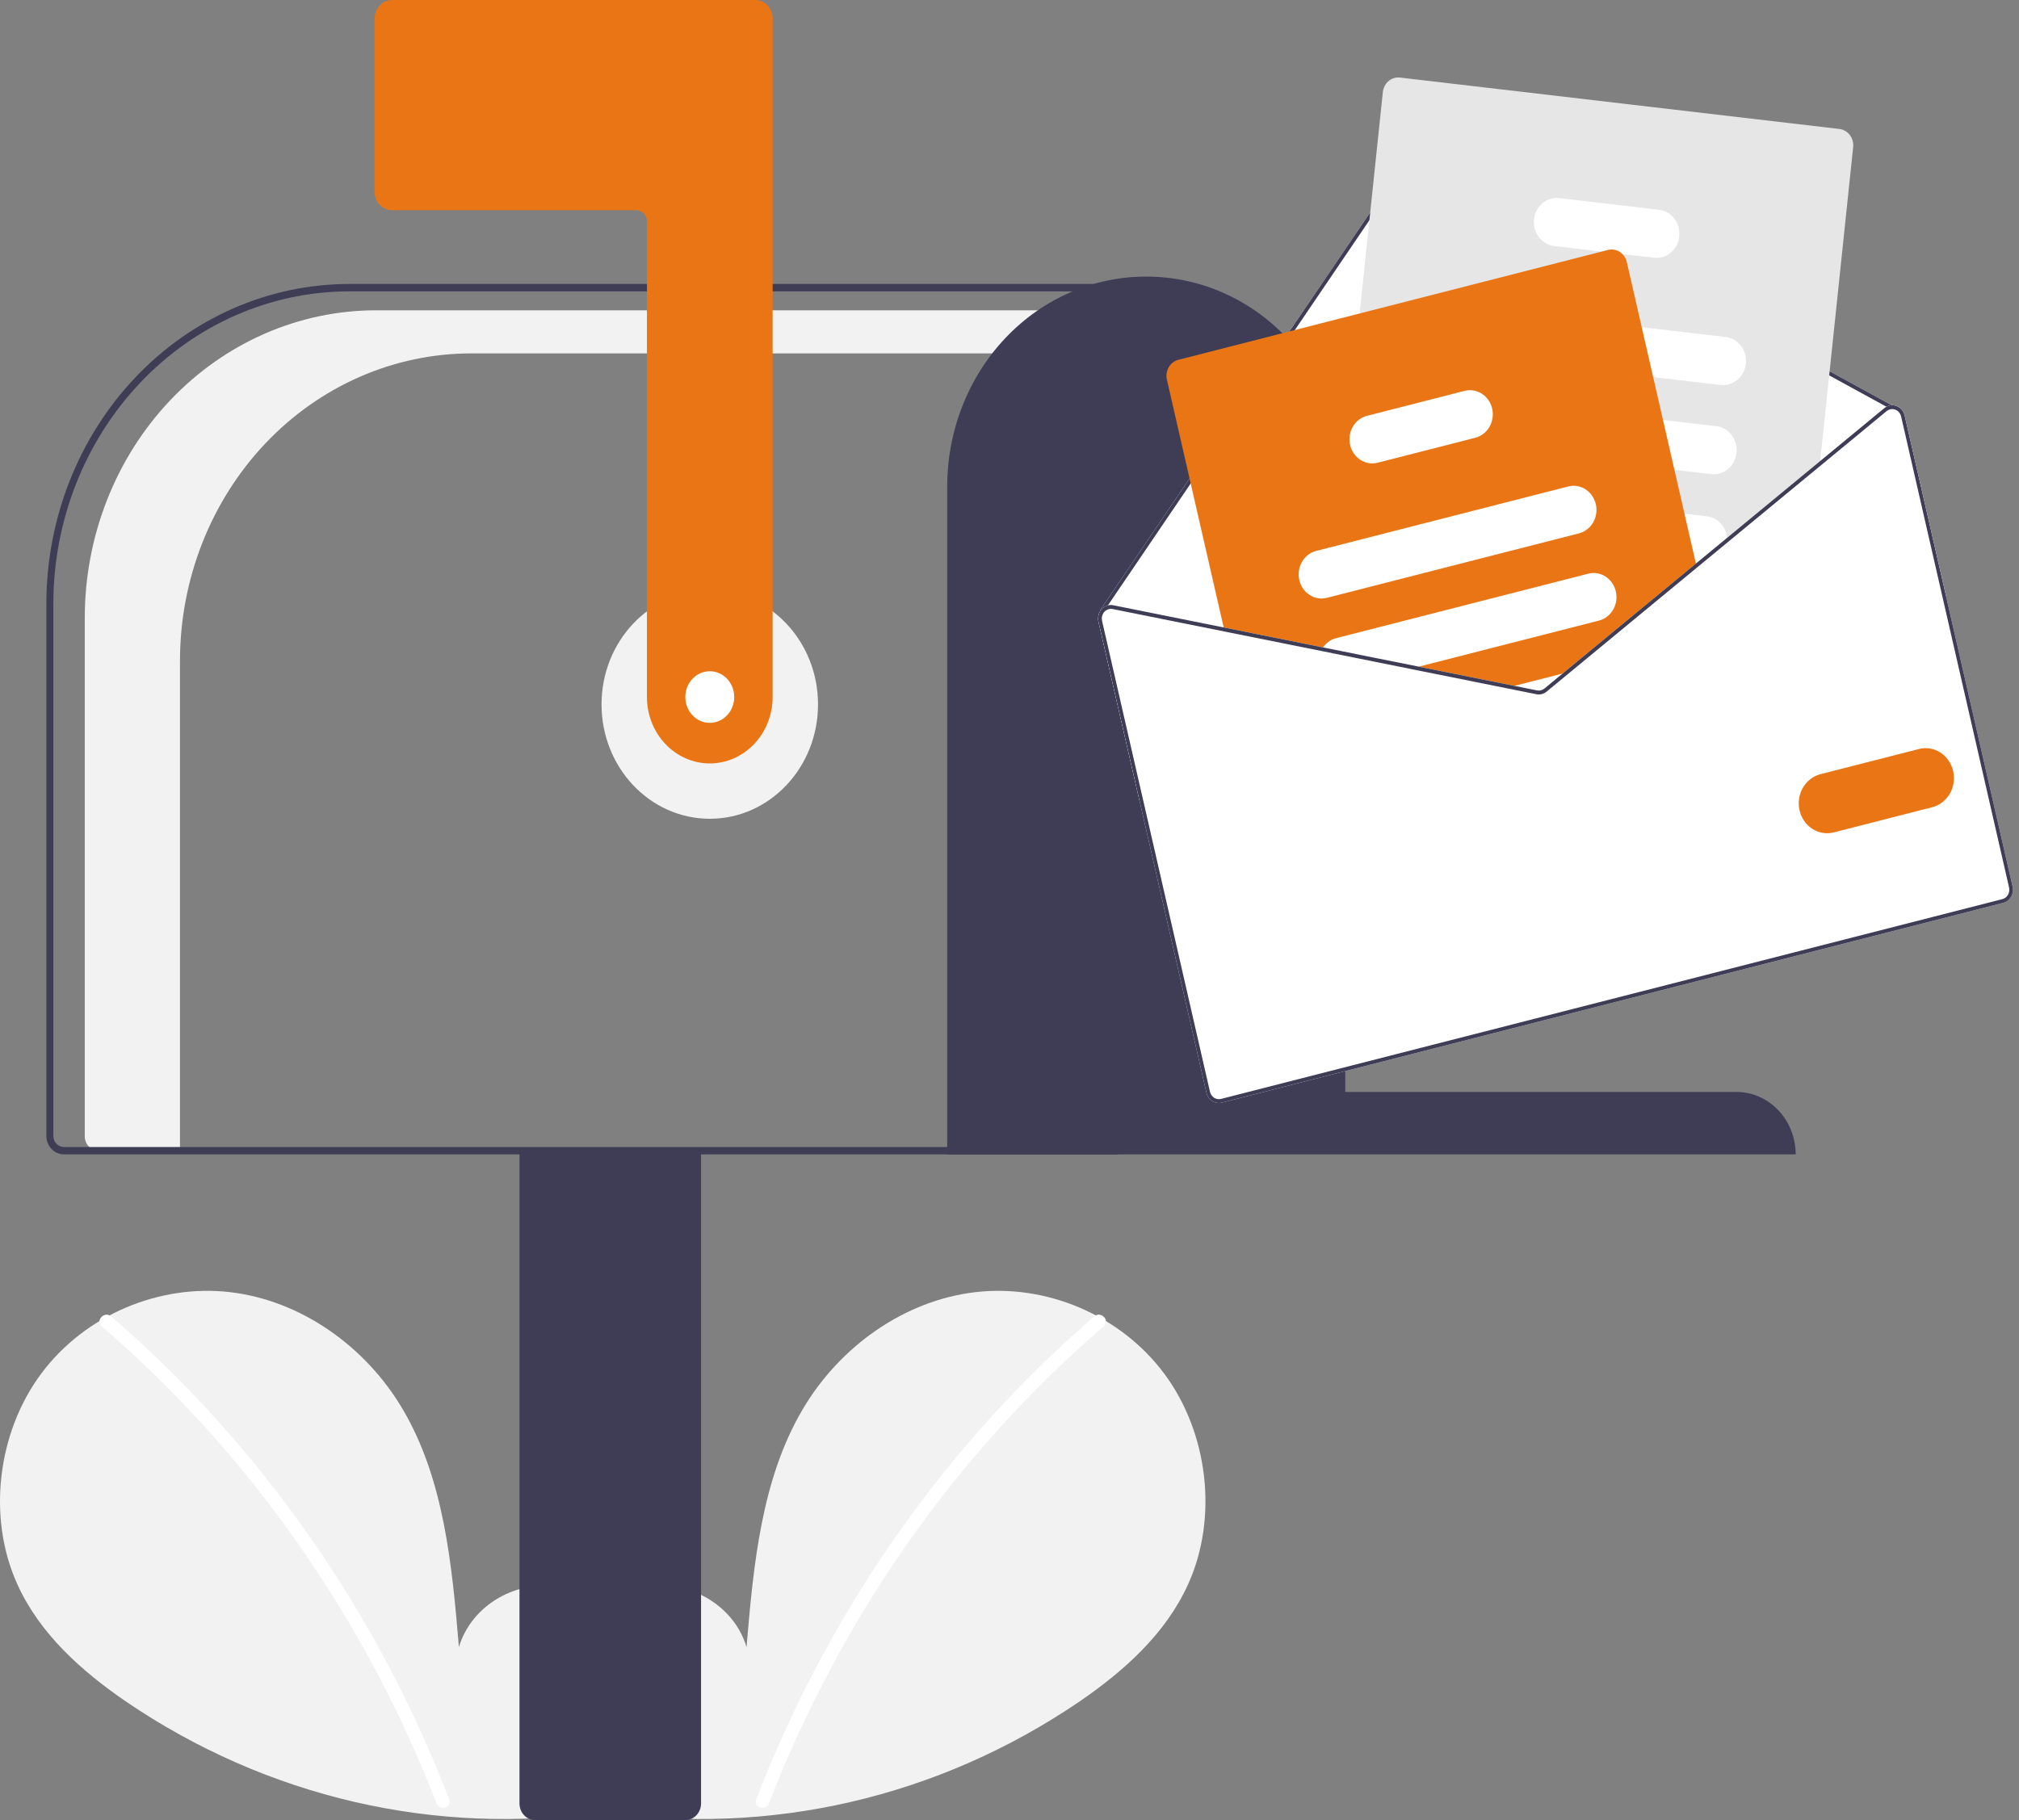
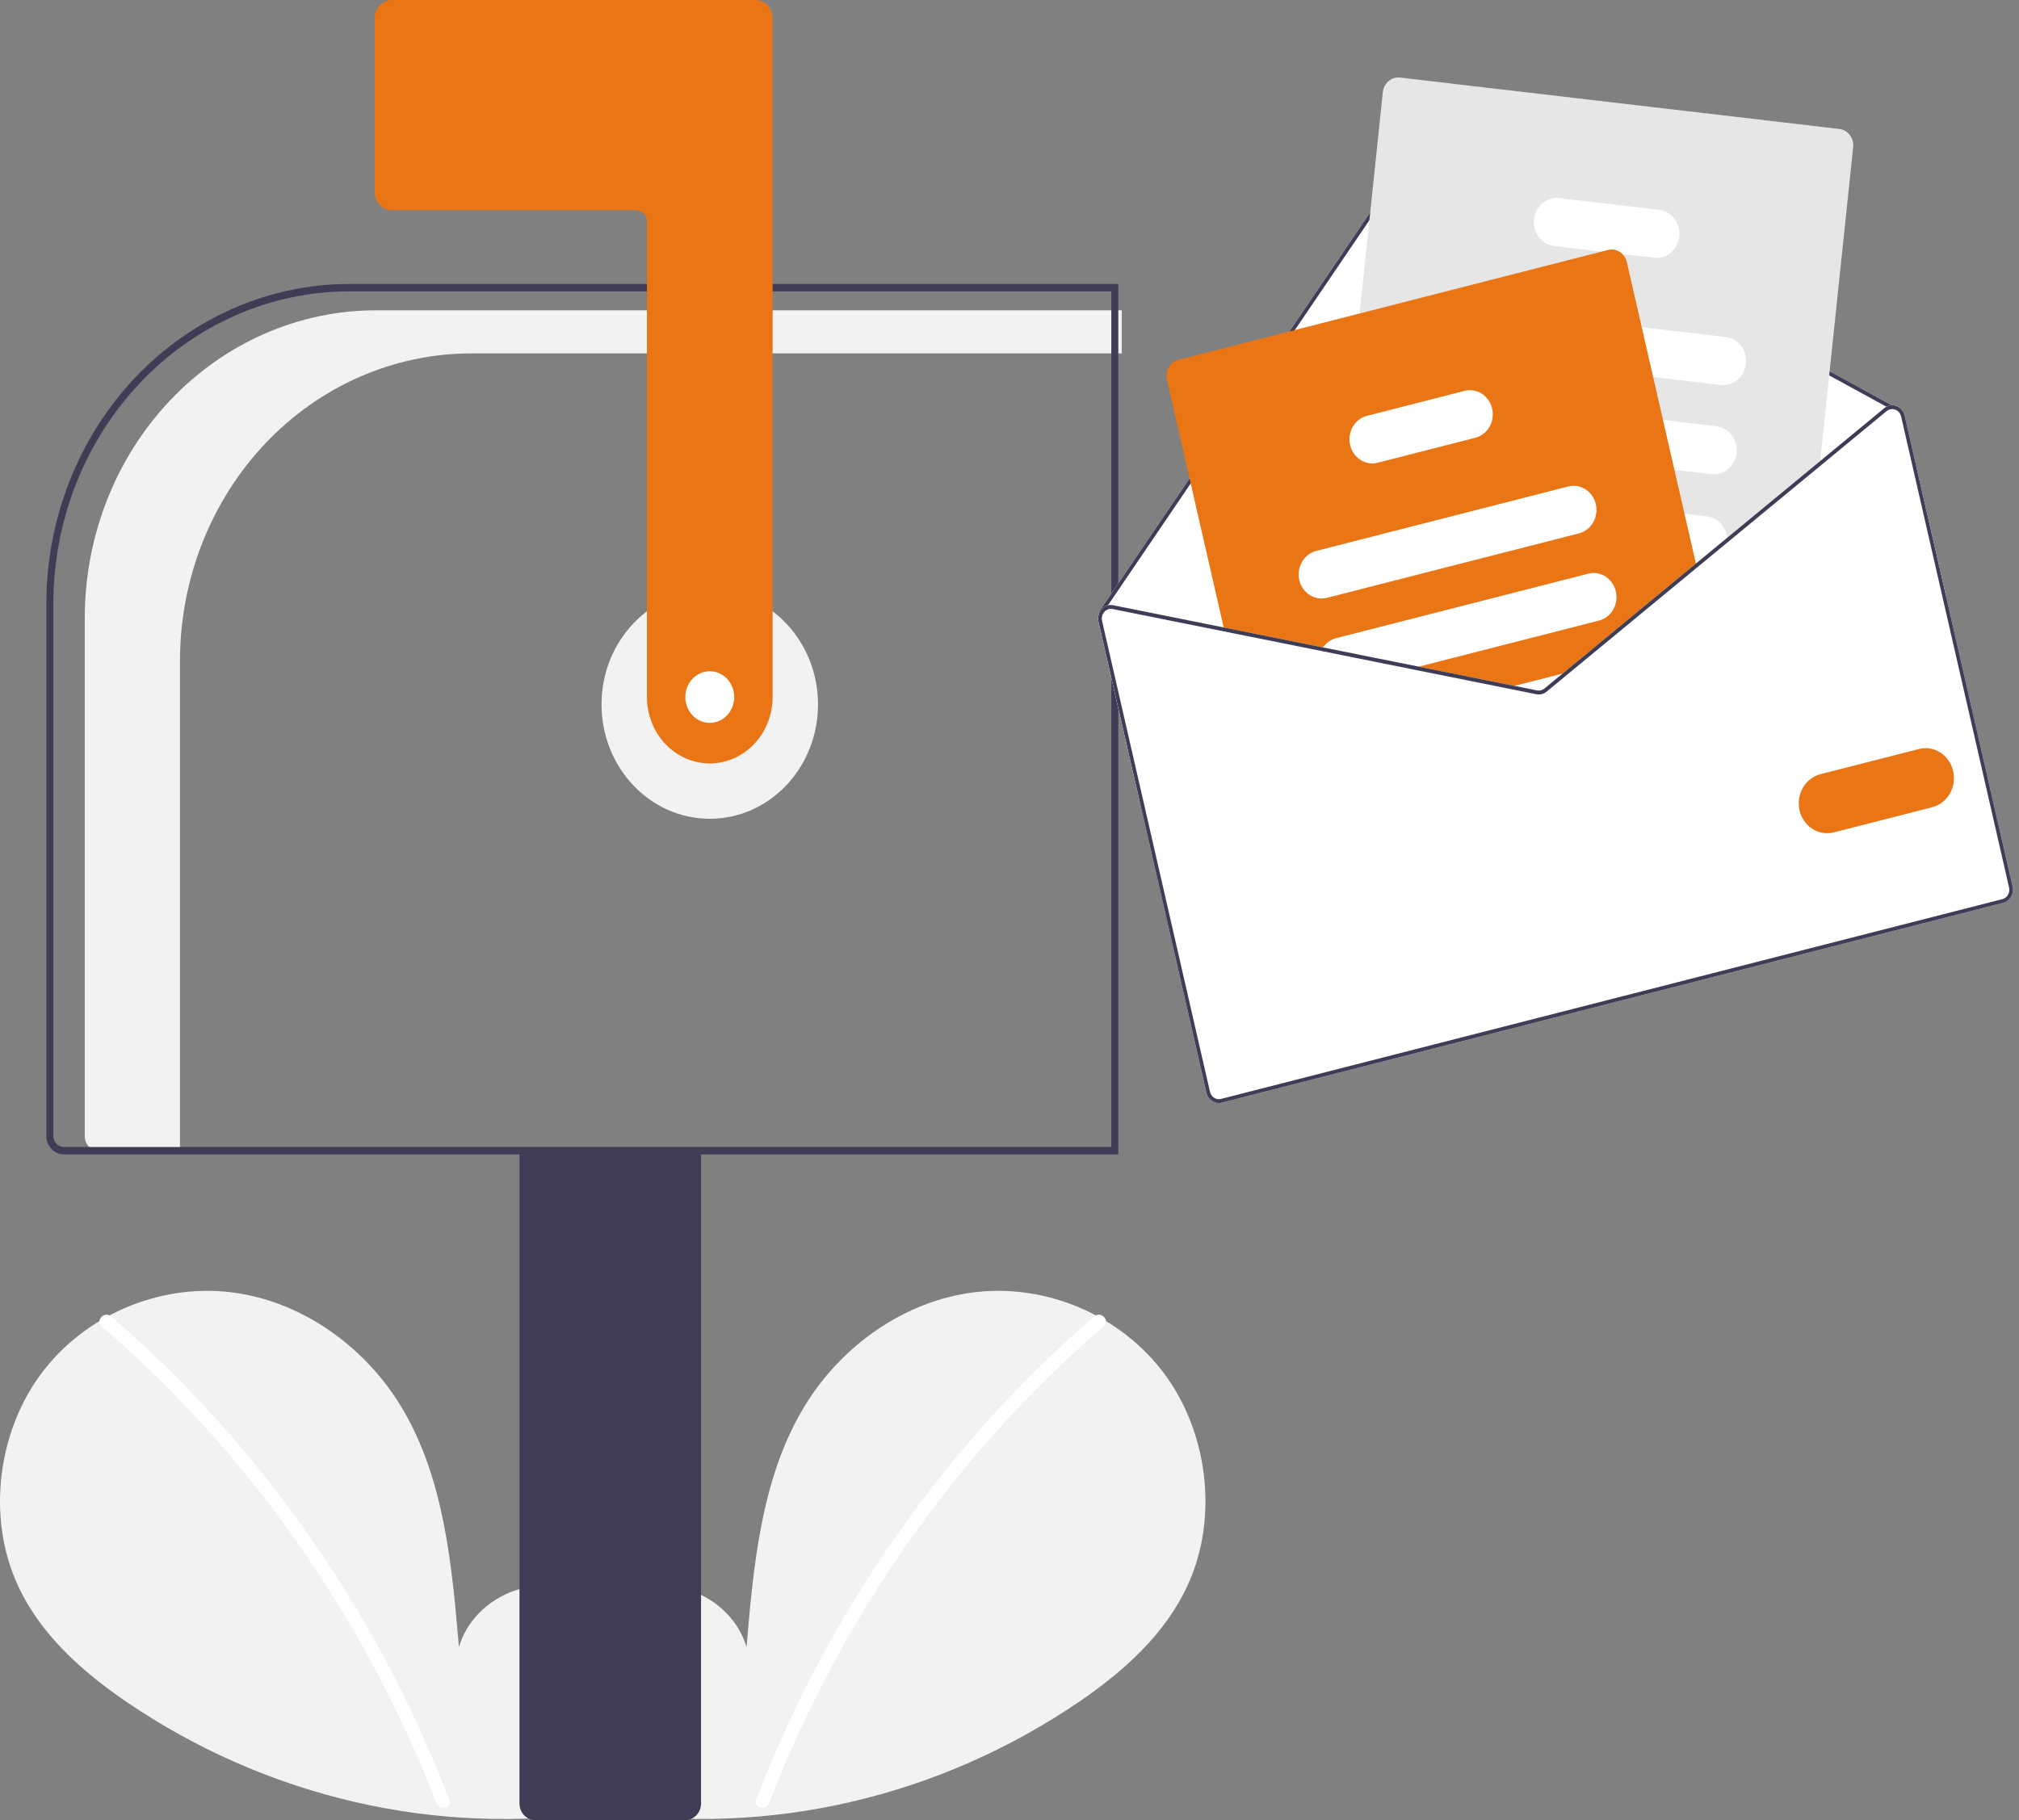
<svg xmlns="http://www.w3.org/2000/svg" width="244" height="220" viewBox="0 0 244 220" fill="none">
  <rect x="0" y="0" width="244" height="220" fill="#808080" stroke="none" />
  <g clip-path="url(#clip0_144_3083)">
    <path d="M71.492 217.704C75.397 214.218 77.769 208.711 77.147 203.35C76.525 197.989 72.672 193.06 67.674 191.922C62.677 190.783 56.979 193.935 55.461 199.092C54.626 189.149 53.663 178.788 48.659 170.32C44.128 162.652 36.279 157.165 27.773 156.184C19.268 155.202 10.312 158.91 5.007 166.002C-0.297 173.095 -1.596 183.406 2.119 191.548C4.856 197.547 9.898 202.011 15.182 205.643C32.254 217.28 52.729 222.012 72.841 218.969" fill="#F2F2F2" />
    <path d="M13.418 159.115C20.437 165.154 26.875 171.909 32.641 179.281C41.664 190.778 48.966 203.669 54.292 217.504C54.682 218.513 53.13 218.952 52.745 217.954C49.358 209.207 45.168 200.832 40.234 192.948C32.541 180.633 23.116 169.628 12.284 160.314C11.483 159.625 12.624 158.432 13.418 159.115Z" fill="white" />
    <path d="M74.189 217.704C70.284 214.218 67.912 208.711 68.534 203.35C69.156 197.989 73.009 193.06 78.007 191.922C83.005 190.783 88.702 193.935 90.22 199.092C91.056 189.149 92.018 178.788 97.023 170.32C101.554 162.652 109.402 157.165 117.908 156.184C126.414 155.202 135.369 158.91 140.674 166.002C145.979 173.095 147.278 183.406 143.562 191.548C140.826 197.547 135.783 202.011 130.5 205.643C113.428 217.28 92.953 222.012 72.841 218.969" fill="#F2F2F2" />
    <path d="M132.263 159.115C125.245 165.154 118.806 171.909 113.04 179.281C104.017 190.778 96.715 203.669 91.389 217.504C91 218.513 92.551 218.952 92.936 217.954C101.65 195.47 115.562 175.652 133.397 160.314C134.198 159.625 133.057 158.432 132.263 159.115Z" fill="white" />
    <path d="M85.778 98.967C93.003 98.967 98.859 92.779 98.859 85.147C98.859 77.514 93.003 71.327 85.778 71.327C78.553 71.327 72.697 77.514 72.697 85.147C72.697 92.779 78.553 98.967 85.778 98.967Z" fill="#F2F2F2" />
    <path d="M45.445 37.508H135.571V42.717H56.95C52.328 42.717 47.75 43.679 43.48 45.548C39.209 47.417 35.328 50.156 32.06 53.609C28.791 57.063 26.198 61.162 24.429 65.674C22.66 70.186 21.75 75.021 21.75 79.905V139.088H11.888C11.452 139.088 11.034 138.905 10.726 138.58C10.417 138.254 10.244 137.812 10.244 137.352V74.696C10.244 69.812 11.155 64.976 12.924 60.465C14.693 55.953 17.285 51.853 20.554 48.4C23.823 44.947 27.703 42.208 31.974 40.339C36.245 38.47 40.822 37.508 45.445 37.508Z" fill="#F2F2F2" />
    <path d="M62.78 217.994V138.865H84.723V217.994C84.722 218.526 84.522 219.036 84.166 219.412C83.81 219.788 83.328 219.999 82.824 220H64.679C64.176 219.999 63.693 219.788 63.337 219.412C62.981 219.036 62.781 218.526 62.78 217.994Z" fill="#3F3D56" />
    <path d="M5.603 137.305V72.961C5.613 62.718 9.47 52.898 16.326 45.655C23.182 38.412 32.477 34.338 42.173 34.326H135.149V139.534H7.712C7.153 139.533 6.617 139.298 6.221 138.88C5.826 138.462 5.603 137.896 5.603 137.305ZM134.305 35.218H42.173C32.701 35.229 23.62 39.209 16.922 46.285C10.225 53.361 6.457 62.955 6.446 72.961V137.305C6.447 137.66 6.58 137.999 6.818 138.25C7.055 138.501 7.377 138.642 7.712 138.642H134.305V35.218Z" fill="#3F3D56" />
    <path d="M85.778 92.28C83.764 92.277 81.833 91.431 80.409 89.927C78.986 88.422 78.184 86.383 78.182 84.255V26.748C78.182 26.393 78.048 26.053 77.811 25.802C77.574 25.552 77.252 25.411 76.916 25.41H47.378C46.819 25.41 46.282 25.175 45.887 24.757C45.491 24.339 45.269 23.772 45.268 23.181V2.229C45.269 1.638 45.491 1.071 45.887 0.654C46.282 0.236 46.819 0.001 47.378 0H91.263C91.823 0.001 92.359 0.236 92.755 0.654C93.15 1.071 93.373 1.638 93.373 2.229V84.255C93.371 86.383 92.57 88.422 91.146 89.927C89.722 91.431 87.792 92.277 85.778 92.28Z" fill="#EA7515" />
-     <path d="M138.525 33.435C144.891 33.42 151.002 36.079 155.512 40.824C160.023 45.569 162.565 52.014 162.578 58.739V131.987H209.839C211.738 131.983 213.56 132.776 214.906 134.191C216.251 135.606 217.009 137.528 217.013 139.534H114.473V58.739C114.486 52.014 117.028 45.569 121.538 40.824C126.049 36.079 132.16 33.42 138.525 33.435Z" fill="#3F3D56" />
-     <path d="M132.753 75.147L137.734 96.882L235.16 71.966L230.18 50.23C230.12 49.965 229.997 49.719 229.823 49.517C229.649 49.315 229.43 49.162 229.185 49.074C229.004 49.006 228.813 48.976 228.622 48.984L172.305 18.179C171.975 18.001 171.596 17.953 171.236 18.045C170.875 18.136 170.558 18.361 170.341 18.678L143.199 58.663L132.967 73.741C132.948 73.767 132.935 73.797 132.929 73.83C132.923 73.862 132.923 73.895 132.929 73.927C132.721 74.293 132.658 74.731 132.753 75.147Z" fill="white" />
+     <path d="M132.753 75.147L137.734 96.882L235.16 71.966C230.12 49.965 229.997 49.719 229.823 49.517C229.649 49.315 229.43 49.162 229.185 49.074C229.004 49.006 228.813 48.976 228.622 48.984L172.305 18.179C171.975 18.001 171.596 17.953 171.236 18.045C170.875 18.136 170.558 18.361 170.341 18.678L143.199 58.663L132.967 73.741C132.948 73.767 132.935 73.797 132.929 73.83C132.923 73.862 132.923 73.895 132.929 73.927C132.721 74.293 132.658 74.731 132.753 75.147Z" fill="white" />
    <path d="M132.93 73.927C132.934 73.956 132.944 73.983 132.959 74.007C132.974 74.031 132.993 74.052 133.015 74.068C133.042 74.087 133.072 74.1 133.103 74.107C133.134 74.114 133.167 74.113 133.198 74.106C133.249 74.092 133.294 74.059 133.324 74.014L133.359 73.962L133.892 73.175L143.568 58.926L170.701 18.95C170.856 18.723 171.082 18.563 171.34 18.498C171.597 18.433 171.868 18.467 172.103 18.595L227.983 49.162L228.485 49.437C228.505 49.446 228.526 49.453 228.547 49.459C228.585 49.452 228.623 49.448 228.661 49.448C228.714 49.429 228.758 49.39 228.784 49.339C228.797 49.312 228.806 49.282 228.808 49.251C228.811 49.221 228.808 49.19 228.8 49.161C228.791 49.131 228.777 49.104 228.758 49.08C228.74 49.057 228.717 49.037 228.691 49.023L228.622 48.984L172.305 18.179C171.975 18.001 171.596 17.953 171.236 18.045C170.875 18.136 170.558 18.361 170.341 18.678L143.199 58.663L132.967 73.741C132.949 73.767 132.936 73.797 132.929 73.83C132.923 73.862 132.923 73.895 132.93 73.927Z" fill="#3F3D56" />
    <path d="M162.19 76.144L164.358 76.398L180.454 78.281L191.124 79.529L191.754 79.603L205.068 68.617L205.578 68.196L208.723 65.601L219.911 56.37L219.978 55.722L223.958 17.779C224.012 17.256 223.868 16.732 223.557 16.322C223.246 15.912 222.794 15.648 222.3 15.589L169.192 9.374C168.697 9.317 168.201 9.469 167.813 9.798C167.424 10.126 167.175 10.603 167.119 11.126L164.313 37.89L162.756 52.729L161.363 66.004L160.718 72.169L160.53 73.955C160.476 74.477 160.62 75.001 160.932 75.411C161.243 75.822 161.695 76.085 162.19 76.144Z" fill="#E6E6E6" />
    <path d="M176.784 42.885L199.788 45.576L207.947 46.531C208.307 46.573 208.671 46.539 209.019 46.433C209.367 46.326 209.692 46.148 209.975 45.909C210.258 45.669 210.494 45.374 210.668 45.038C210.843 44.703 210.953 44.334 210.993 43.954C211.033 43.573 211.002 43.188 210.901 42.821C210.8 42.453 210.631 42.11 210.405 41.811C210.178 41.512 209.898 41.263 209.581 41.079C209.263 40.894 208.914 40.777 208.554 40.735L198.407 39.548L177.393 37.086C176.665 37.002 175.935 37.225 175.364 37.709C174.793 38.192 174.426 38.895 174.345 39.664C174.265 40.432 174.476 41.203 174.933 41.807C175.391 42.411 176.056 42.799 176.784 42.885Z" fill="white" />
    <path d="M175.474 53.635C175.534 53.647 175.593 53.658 175.653 53.664L202.358 56.789L206.817 57.312C207.545 57.397 208.275 57.173 208.846 56.69C209.418 56.206 209.784 55.503 209.864 54.734C209.945 53.965 209.733 53.194 209.275 52.59C208.818 51.987 208.152 51.6 207.424 51.515L200.977 50.761L179.823 48.285L176.263 47.868C175.551 47.784 174.836 47.996 174.269 48.459C173.703 48.922 173.329 49.599 173.226 50.348C173.124 51.097 173.301 51.859 173.72 52.472C174.14 53.086 174.769 53.503 175.474 53.635Z" fill="white" />
    <path d="M172.452 63.168C172.67 63.552 172.97 63.877 173.327 64.119C173.684 64.361 174.09 64.512 174.511 64.561L185.457 65.842L204.951 68.124L204.955 68.123L205.578 68.196L208.723 65.601C208.742 65.404 208.743 65.206 208.723 65.008C208.657 64.347 208.379 63.728 207.935 63.256C207.491 62.784 206.908 62.486 206.282 62.412L203.574 62.094L192.831 60.839L185.102 59.933L175.118 58.764C174.606 58.704 174.089 58.797 173.625 59.031C173.16 59.266 172.767 59.633 172.49 60.091C172.212 60.549 172.062 61.08 172.055 61.624C172.048 62.167 172.186 62.703 172.452 63.168Z" fill="white" />
    <path d="M187.825 29.743L193.549 30.413L196.077 30.71L199.896 31.156C200.624 31.241 201.354 31.017 201.925 30.534C202.497 30.05 202.863 29.347 202.944 28.578C203.024 27.809 202.812 27.038 202.355 26.434C201.897 25.831 201.231 25.444 200.503 25.359L188.435 23.947C187.707 23.862 186.978 24.085 186.406 24.568C185.834 25.052 185.468 25.755 185.387 26.523C185.306 27.292 185.518 28.063 185.975 28.667C186.432 29.271 187.098 29.658 187.825 29.743Z" fill="white" />
    <path d="M141.022 45.886L148 76.341L159.647 78.68L170.421 80.847L181.98 83.171L185.674 83.913C185.89 83.957 186.113 83.951 186.327 83.896C186.54 83.841 186.741 83.739 186.914 83.596L189.878 81.151L191.754 79.603L205.068 68.617L196.602 31.672C196.519 31.305 196.336 30.97 196.077 30.71C195.85 30.479 195.571 30.312 195.267 30.225C194.963 30.138 194.643 30.134 194.337 30.212L142.404 43.493C141.921 43.617 141.503 43.939 141.244 44.388C140.985 44.836 140.905 45.376 141.022 45.886Z" fill="#EA7515" />
    <path d="M157.023 70.114C157.196 70.865 157.644 71.513 158.269 71.916C158.893 72.319 159.644 72.443 160.355 72.262L190.828 64.468C191.539 64.285 192.152 63.812 192.533 63.152C192.914 62.493 193.032 61.7 192.861 60.949C192.853 60.911 192.843 60.874 192.831 60.839C192.637 60.114 192.184 59.497 191.569 59.117C190.953 58.737 190.222 58.624 189.529 58.801L159.056 66.594C158.345 66.776 157.732 67.25 157.351 67.909C156.969 68.569 156.852 69.362 157.023 70.114Z" fill="white" />
    <path d="M159.647 78.68L170.421 80.847L193.244 75.01C193.955 74.829 194.569 74.355 194.95 73.695C195.332 73.035 195.449 72.242 195.277 71.49C195.105 70.739 194.657 70.09 194.032 69.688C193.407 69.285 192.656 69.161 191.945 69.343L161.472 77.136C160.835 77.297 160.274 77.695 159.891 78.255C159.799 78.389 159.717 78.532 159.647 78.68Z" fill="white" />
    <path d="M181.98 83.171L185.674 83.913C185.89 83.957 186.113 83.951 186.327 83.896C186.54 83.841 186.741 83.739 186.914 83.596L189.878 81.151L181.98 83.171Z" fill="white" />
    <path d="M163.163 53.784C163.336 54.535 163.784 55.183 164.409 55.586C165.033 55.988 165.784 56.113 166.495 55.931L178.298 52.913C179.009 52.73 179.622 52.257 180.003 51.597C180.384 50.937 180.502 50.145 180.331 49.393C180.239 48.989 180.066 48.611 179.823 48.285C179.496 47.843 179.056 47.511 178.556 47.327C178.055 47.142 177.515 47.114 176.999 47.245L165.196 50.264C164.485 50.446 163.871 50.919 163.49 51.579C163.109 52.239 162.991 53.032 163.163 53.784Z" fill="white" />
    <path d="M170.42 80.847L181.982 83.171L185.674 83.914C185.89 83.957 186.113 83.951 186.326 83.896C186.54 83.841 186.74 83.739 186.914 83.597L189.879 81.151L188.839 81.418L186.642 83.228C186.518 83.33 186.375 83.402 186.222 83.441C186.069 83.48 185.911 83.485 185.756 83.454L183.022 82.905L171.461 80.581L170.42 80.847ZM204.954 68.124L205.067 68.616L205.579 68.194L204.954 68.124ZM170.42 80.847L181.982 83.171L185.674 83.914C185.89 83.957 186.113 83.951 186.326 83.896C186.54 83.841 186.74 83.739 186.914 83.597L189.879 81.151L188.839 81.418L186.642 83.228C186.518 83.33 186.375 83.402 186.222 83.441C186.069 83.48 185.911 83.485 185.756 83.454L183.022 82.905L171.461 80.581L170.42 80.847ZM170.42 80.847L181.982 83.171L185.674 83.914C185.89 83.957 186.113 83.951 186.326 83.896C186.54 83.841 186.74 83.739 186.914 83.597L189.879 81.151L188.839 81.418L186.642 83.228C186.518 83.33 186.375 83.402 186.222 83.441C186.069 83.48 185.911 83.485 185.756 83.454L183.022 82.905L171.461 80.581L170.42 80.847ZM132.753 75.147L145.799 132.079C145.896 132.5 146.147 132.863 146.497 133.088C146.847 133.314 147.267 133.384 147.665 133.282L242.087 109.134C242.485 109.032 242.829 108.767 243.042 108.397C243.256 108.028 243.322 107.584 243.226 107.163L230.18 50.23C230.12 49.965 229.997 49.719 229.823 49.517C229.649 49.315 229.43 49.162 229.185 49.074C229.004 49.006 228.813 48.976 228.622 48.984C228.399 48.991 228.18 49.052 227.983 49.162C227.892 49.207 227.806 49.264 227.727 49.33L219.978 55.722L208.723 65.01L204.953 68.121L204.954 68.124L204.951 68.125L191.124 79.528L188.839 81.418L186.642 83.228C186.518 83.33 186.375 83.402 186.222 83.441C186.069 83.48 185.911 83.485 185.756 83.454L183.022 82.905L171.461 80.581L159.889 78.256L134.545 73.16C134.329 73.115 134.106 73.12 133.892 73.175C133.604 73.25 133.342 73.41 133.137 73.637C133.059 73.726 132.99 73.823 132.929 73.927C132.721 74.293 132.658 74.731 132.753 75.147ZM170.42 80.847L181.982 83.171L185.674 83.914C185.89 83.957 186.113 83.951 186.326 83.896C186.54 83.841 186.74 83.739 186.914 83.597L189.879 81.151L188.839 81.418L186.642 83.228C186.518 83.33 186.375 83.402 186.222 83.441C186.069 83.48 185.911 83.485 185.756 83.454L183.022 82.905L171.461 80.581L170.42 80.847ZM170.42 80.847L181.982 83.171L185.674 83.914C185.89 83.957 186.113 83.951 186.326 83.896C186.54 83.841 186.74 83.739 186.914 83.597L189.879 81.151L188.839 81.418L186.642 83.228C186.518 83.33 186.375 83.402 186.222 83.441C186.069 83.48 185.911 83.485 185.756 83.454L183.022 82.905L171.461 80.581L170.42 80.847ZM170.42 80.847L181.982 83.171L185.674 83.914C185.89 83.957 186.113 83.951 186.326 83.896C186.54 83.841 186.74 83.739 186.914 83.597L189.879 81.151L188.839 81.418L186.642 83.228C186.518 83.33 186.375 83.402 186.222 83.441C186.069 83.48 185.911 83.485 185.756 83.454L183.022 82.905L171.461 80.581L170.42 80.847Z" fill="white" />
    <path d="M170.42 80.847L181.982 83.171L185.674 83.914C185.89 83.957 186.113 83.95 186.326 83.896C186.54 83.841 186.74 83.739 186.914 83.597L189.879 81.151L188.839 81.418L186.642 83.228C186.518 83.329 186.375 83.402 186.222 83.441C186.069 83.48 185.911 83.485 185.756 83.454L183.022 82.905L171.461 80.581L170.42 80.847ZM204.954 68.124L205.067 68.615L205.579 68.194L204.954 68.124ZM170.42 80.847L181.982 83.171L185.674 83.914C185.89 83.957 186.113 83.95 186.326 83.896C186.54 83.841 186.74 83.739 186.914 83.597L189.879 81.151L188.839 81.418L186.642 83.228C186.518 83.329 186.375 83.402 186.222 83.441C186.069 83.48 185.911 83.485 185.756 83.454L183.022 82.905L171.461 80.581L170.42 80.847ZM170.42 80.847L181.982 83.171L185.674 83.914C185.89 83.957 186.113 83.95 186.326 83.896C186.54 83.841 186.74 83.739 186.914 83.597L189.879 81.151L188.839 81.418L186.642 83.228C186.518 83.329 186.375 83.402 186.222 83.441C186.069 83.48 185.911 83.485 185.756 83.454L183.022 82.905L171.461 80.581L170.42 80.847ZM133.359 73.962L133.417 74.008C133.426 73.991 133.443 73.976 133.456 73.959C133.583 73.818 133.742 73.713 133.918 73.654C134.094 73.594 134.281 73.581 134.462 73.617L159.648 78.678L170.42 80.847L181.982 83.171L185.674 83.914C185.89 83.957 186.113 83.95 186.326 83.896C186.54 83.841 186.74 83.739 186.914 83.597L189.879 81.151L188.839 81.418L186.642 83.228C186.518 83.329 186.375 83.402 186.222 83.441C186.069 83.48 185.911 83.485 185.756 83.454L183.022 82.905L171.461 80.581L159.889 78.256L134.545 73.16C134.329 73.115 134.106 73.12 133.892 73.175L133.359 73.962ZM132.753 75.147L145.799 132.079C145.896 132.5 146.147 132.863 146.497 133.088C146.847 133.314 147.267 133.384 147.665 133.282L242.087 109.134C242.485 109.032 242.829 108.767 243.042 108.397C243.256 108.028 243.322 107.584 243.226 107.163L230.18 50.23C230.12 49.965 229.997 49.719 229.823 49.517C229.649 49.315 229.43 49.162 229.185 49.074C229.004 49.006 228.813 48.976 228.622 48.984C228.399 48.991 228.18 49.052 227.983 49.162C227.892 49.207 227.806 49.264 227.727 49.33L219.978 55.722L208.723 65.01L204.953 68.121L204.954 68.124L204.951 68.125L191.124 79.528L188.839 81.418L186.642 83.228C186.518 83.329 186.375 83.402 186.222 83.441C186.069 83.48 185.911 83.485 185.756 83.454L183.022 82.905L171.461 80.581L159.889 78.256L134.545 73.16C134.329 73.115 134.106 73.12 133.892 73.175C133.604 73.25 133.342 73.41 133.137 73.637C133.059 73.726 132.99 73.823 132.929 73.927C132.721 74.293 132.658 74.731 132.753 75.147ZM133.184 75.037C133.145 74.869 133.143 74.694 133.176 74.525C133.21 74.356 133.279 74.197 133.378 74.06C133.387 74.04 133.4 74.022 133.417 74.008C133.426 73.991 133.443 73.976 133.456 73.959C133.583 73.818 133.742 73.713 133.918 73.654C134.094 73.594 134.281 73.581 134.462 73.617L159.648 78.678L170.42 80.847L181.982 83.171L185.674 83.914C185.89 83.957 186.113 83.95 186.326 83.896C186.54 83.841 186.74 83.739 186.914 83.597L189.879 81.151L191.754 79.604L205.067 68.615L205.579 68.194L208.722 65.601L219.912 56.369L228.001 49.694C228.124 49.593 228.266 49.521 228.418 49.482C228.46 49.471 228.503 49.464 228.547 49.46C228.585 49.452 228.623 49.448 228.661 49.448C228.791 49.447 228.919 49.469 229.041 49.514C229.216 49.578 229.372 49.687 229.496 49.831C229.621 49.975 229.709 50.15 229.753 50.34L242.799 107.272C242.833 107.421 242.839 107.576 242.817 107.728C242.794 107.88 242.744 108.025 242.668 108.156C242.593 108.287 242.493 108.401 242.376 108.492C242.258 108.582 242.125 108.647 241.984 108.683L147.562 132.831C147.277 132.903 146.977 132.853 146.727 132.692C146.477 132.53 146.298 132.27 146.229 131.969L133.184 75.037ZM170.42 80.847L181.982 83.171L185.674 83.914C185.89 83.957 186.113 83.95 186.326 83.896C186.54 83.841 186.74 83.739 186.914 83.597L189.879 81.151L188.839 81.418L186.642 83.228C186.518 83.329 186.375 83.402 186.222 83.441C186.069 83.48 185.911 83.485 185.756 83.454L183.022 82.905L171.461 80.581L170.42 80.847ZM170.42 80.847L181.982 83.171L185.674 83.914C185.89 83.957 186.113 83.95 186.326 83.896C186.54 83.841 186.74 83.739 186.914 83.597L189.879 81.151L188.839 81.418L186.642 83.228C186.518 83.329 186.375 83.402 186.222 83.441C186.069 83.48 185.911 83.485 185.756 83.454L183.022 82.905L171.461 80.581L170.42 80.847ZM170.42 80.847L181.982 83.171L185.674 83.914C185.89 83.957 186.113 83.95 186.326 83.896C186.54 83.841 186.74 83.739 186.914 83.597L189.879 81.151L188.839 81.418L186.642 83.228C186.518 83.329 186.375 83.402 186.222 83.441C186.069 83.48 185.911 83.485 185.756 83.454L183.022 82.905L171.461 80.581L170.42 80.847Z" fill="#3F3D56" />
    <path d="M217.478 97.949C217.265 97.016 217.411 96.032 217.884 95.213C218.358 94.394 219.119 93.806 220.001 93.58L231.919 90.532C232.801 90.31 233.73 90.466 234.503 90.966C235.276 91.467 235.83 92.27 236.043 93.201C236.256 94.132 236.112 95.114 235.641 95.933C235.17 96.751 234.411 97.339 233.531 97.567L221.614 100.615C220.731 100.84 219.799 100.685 219.024 100.186C218.248 99.686 217.692 98.881 217.478 97.949Z" fill="#EA7515" />
    <path d="M85.778 87.376C87.409 87.376 88.732 85.979 88.732 84.255C88.732 82.532 87.409 81.135 85.778 81.135C84.147 81.135 82.824 82.532 82.824 84.255C82.824 85.979 84.147 87.376 85.778 87.376Z" fill="white" />
  </g>
  <defs>
    <clipPath id="clip0_144_3083">
      <rect width="243.269" height="220" fill="white" />
    </clipPath>
  </defs>
</svg>